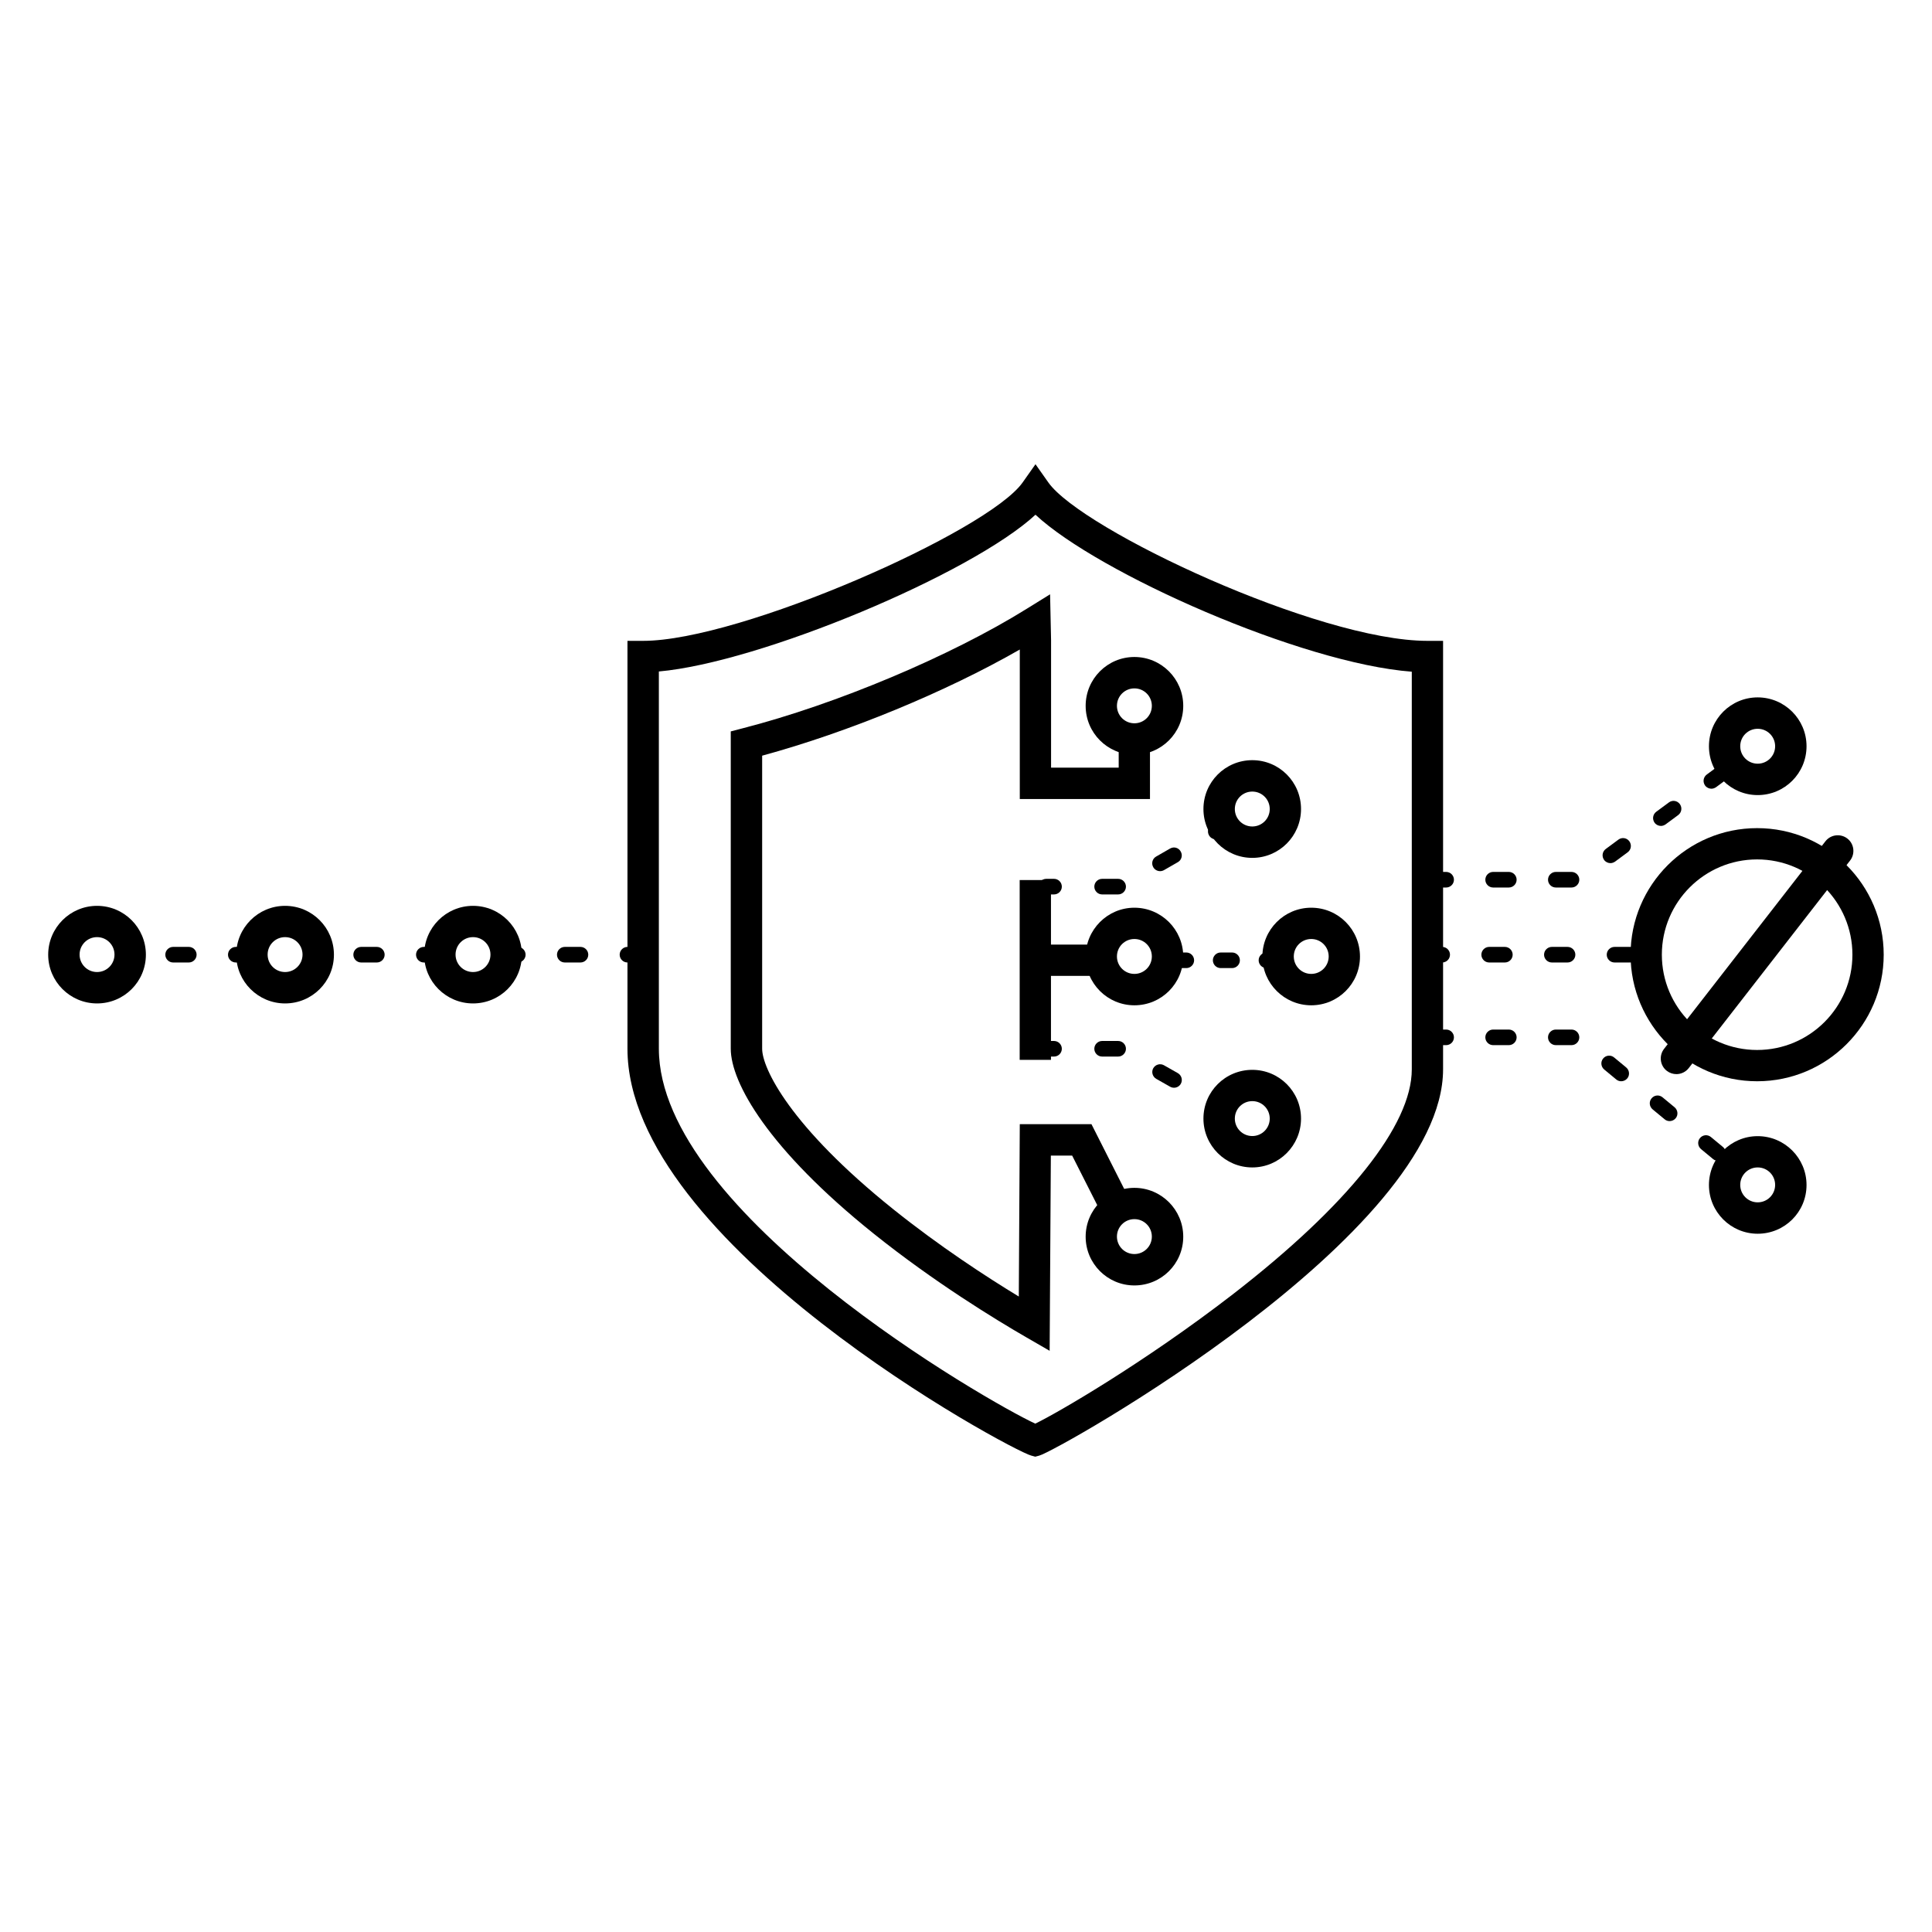
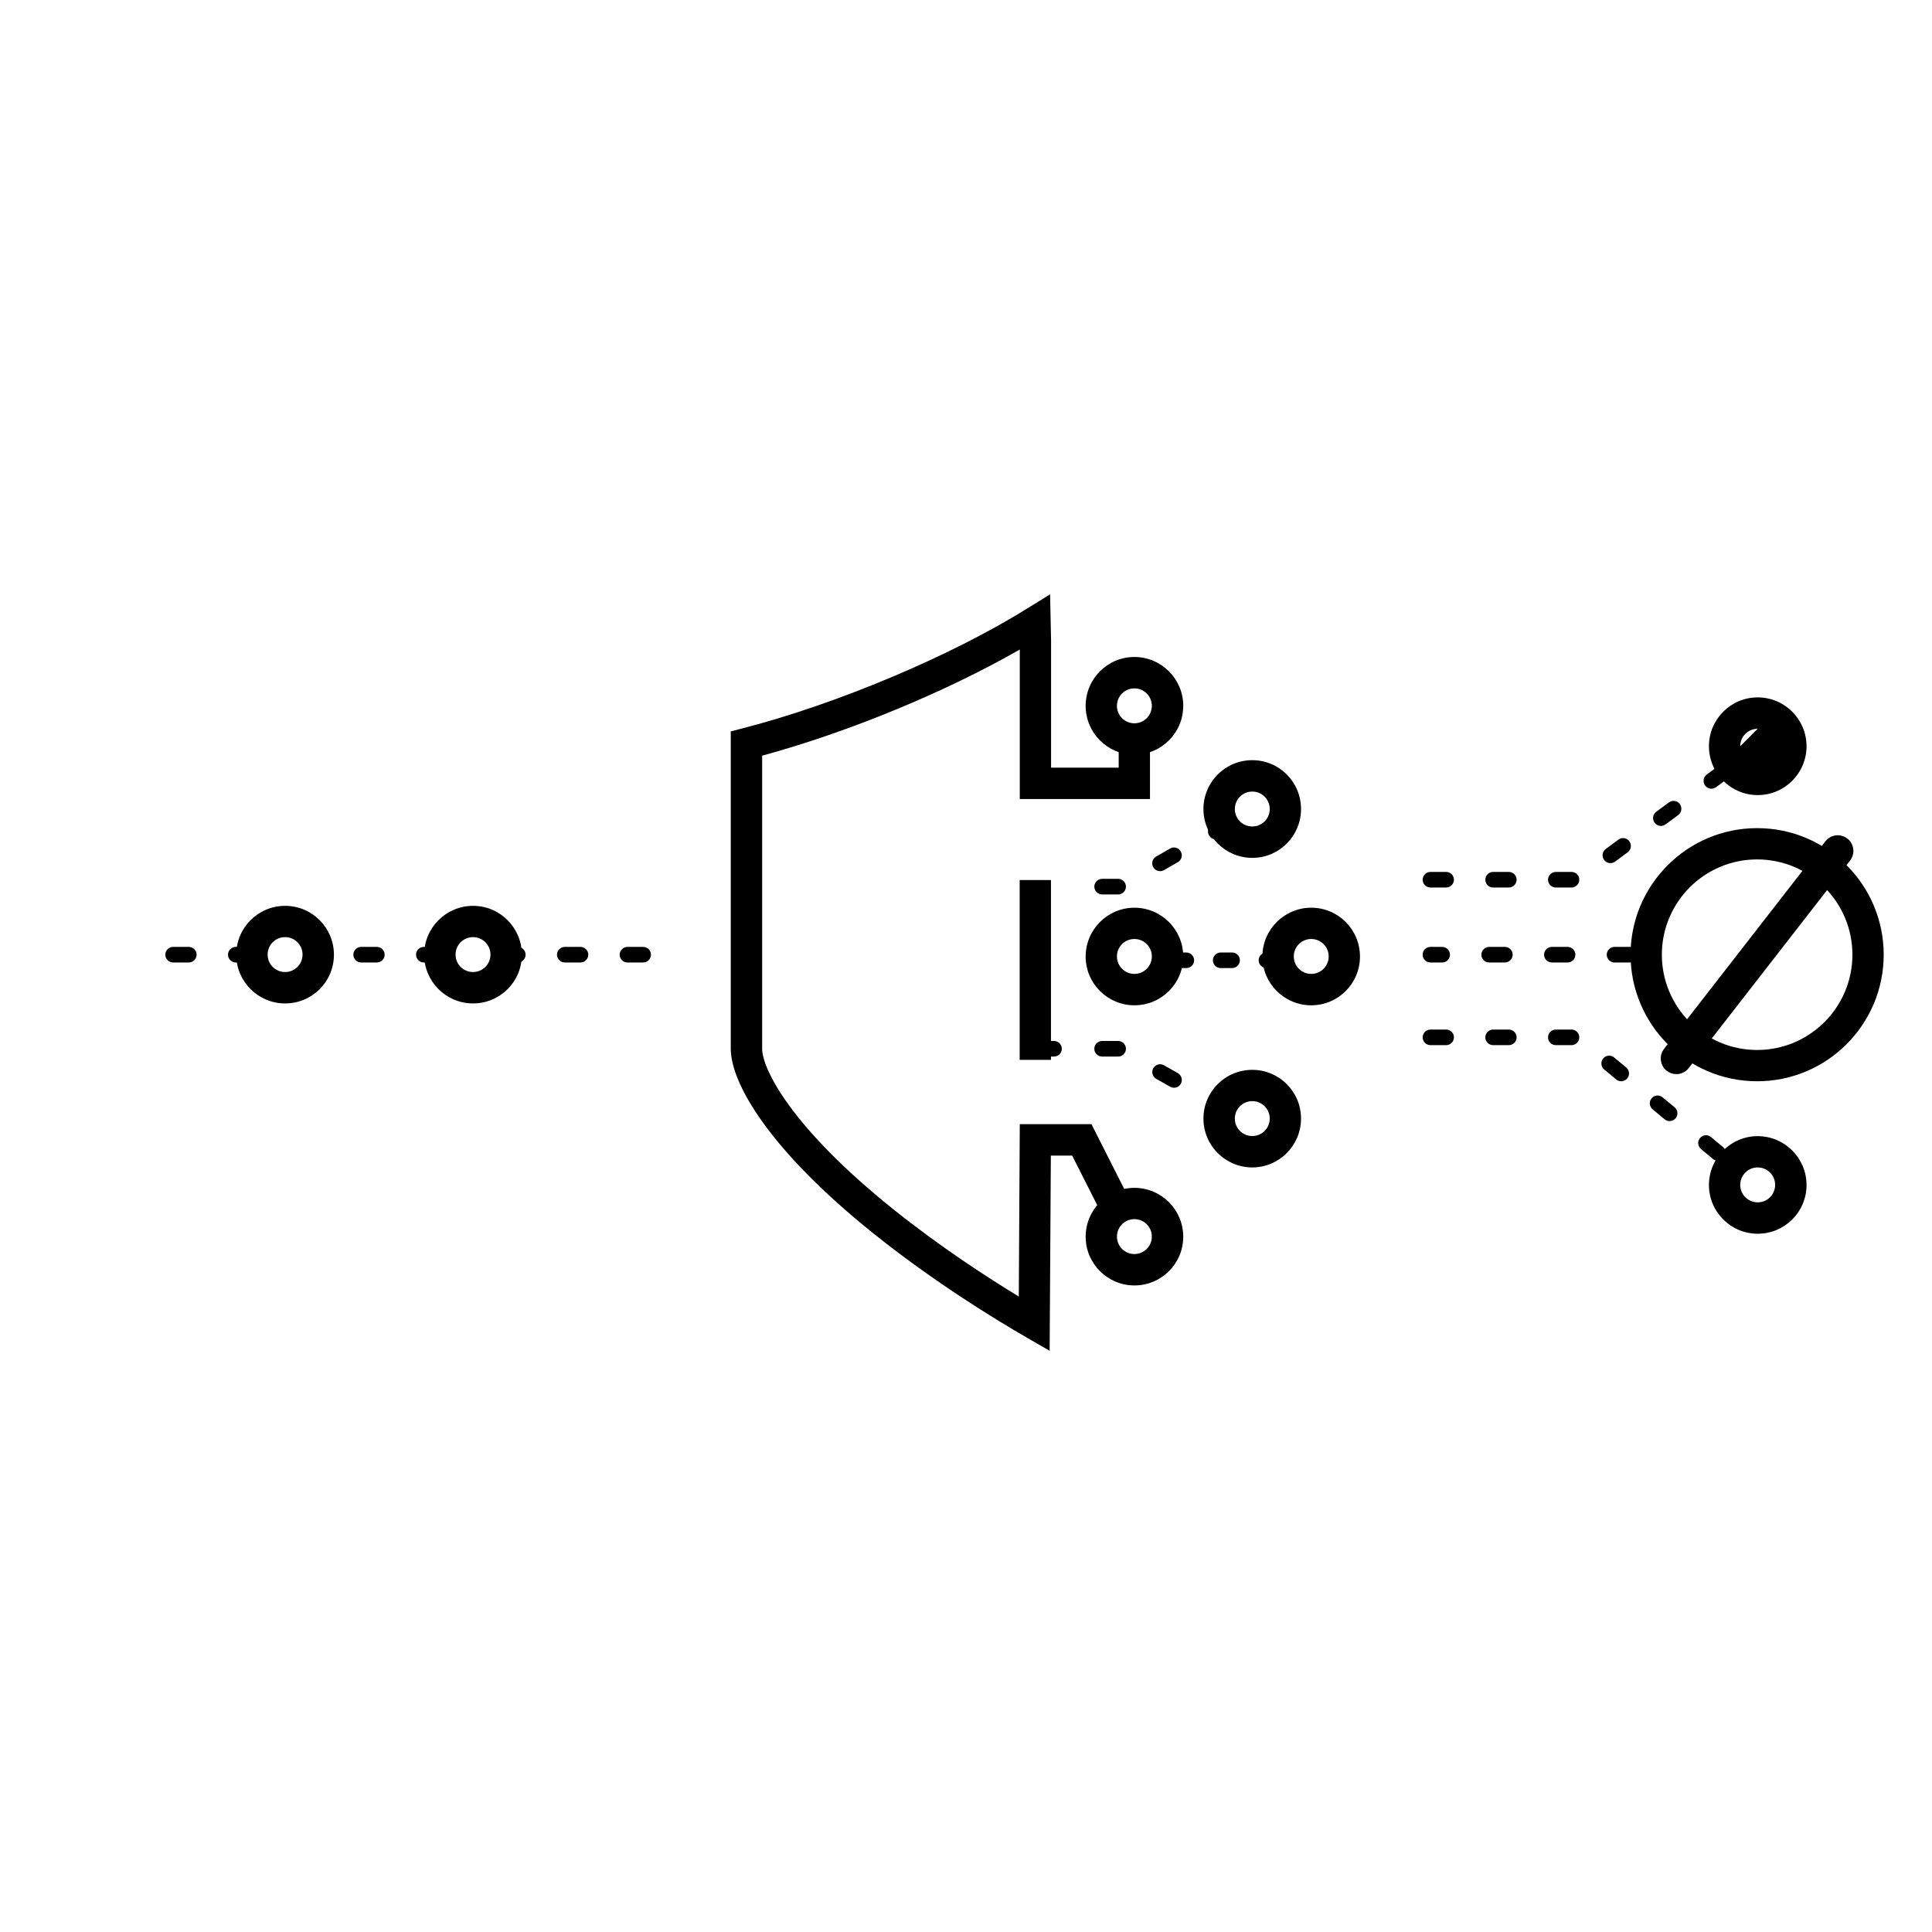
<svg xmlns="http://www.w3.org/2000/svg" id="Layer_1" data-name="Layer 1" viewBox="0 0 176 176">
  <g id="Inline_Machine_Learning" data-name="Inline Machine Learning">
    <g>
-       <path d="m94.31,132.7l-.37-.1c-1.89-.5-36.78-19.31-36.78-37.07v-37.15h1.43c8.84,0,31.42-9.96,34.57-14.43l1.17-1.66,1.17,1.66c3.03,4.3,24.58,14.43,34.53,14.43h1.43v39.03c0,15.02-35.14,34.76-36.78,35.19l-.37.1ZM60.02,61.17v34.36c0,14.99,30.02,32.19,34.29,34.16,1.96-.94,9.93-5.55,17.98-11.77,10.52-8.14,16.32-15.43,16.32-20.5v-36.23c-10.05-.76-28.58-8.98-34.28-14.3-5.84,5.4-25.07,13.46-34.31,14.28Z" />
      <g>
        <path d="m95.63,123.06l-2.13-1.23c-2.82-1.63-8.38-5.02-13.9-9.44-9.61-7.7-13.03-13.76-13.03-16.86v-28.9l1.07-.28c8.56-2.2,18.96-6.58,25.89-10.89l2.13-1.32.09,4.19v11.6h6.16v-2.6h2.85v5.46h-11.86v-13.62c-6.77,3.88-15.62,7.53-23.47,9.67v26.7c0,1.75,2.5,7.05,11.96,14.63,4.22,3.38,8.46,6.14,11.42,7.94l.09-15.7h6.53l3.57,7.06-2.55,1.29-2.78-5.49h-1.94l-.11,17.8Z" />
        <g>
-           <path d="m96.02,81.48h-.71c-.39,0-.71-.32-.71-.71s.32-.71.71-.71h.71c.39,0,.71.32.71.71s-.32.71-.71.71Z" />
          <path d="m101.86,81.48h-1.46c-.39,0-.71-.32-.71-.71s.32-.71.71-.71h1.46c.39,0,.71.32.71.71s-.32.71-.71.71Zm3.82-2.12c-.25,0-.49-.13-.62-.36-.2-.34-.08-.78.26-.97l1.27-.73c.35-.2.78-.08.97.27.2.34.08.78-.26.97l-1.27.73c-.11.06-.23.09-.35.09Z" />
          <path d="m110.76,76.46c-.25,0-.49-.13-.62-.36-.2-.34-.08-.78.27-.97l.62-.35c.34-.2.78-.08.97.27.2.34.08.78-.27.97l-.62.35c-.11.06-.23.09-.35.09Z" />
        </g>
        <g>
          <path d="m96.02,96.25h-.71c-.39,0-.71-.32-.71-.71s.32-.71.71-.71h.71c.39,0,.71.32.71.71s-.32.71-.71.71Z" />
          <path d="m106.95,99.09c-.12,0-.24-.03-.35-.09l-1.27-.72c-.34-.2-.46-.63-.27-.97.2-.34.63-.46.97-.27l1.27.72c.34.2.46.63.27.97-.13.23-.37.36-.62.36Zm-5.09-2.84h-1.46c-.39,0-.71-.32-.71-.71s.32-.71.71-.71h1.46c.39,0,.71.32.71.71s-.32.71-.71.71Z" />
          <path d="m111.38,101.62c-.12,0-.24-.03-.35-.09l-.62-.35c-.34-.2-.46-.63-.27-.97.2-.34.63-.46.97-.27l.62.35c.34.2.46.63.27.97-.13.23-.37.36-.62.36Z" />
        </g>
-         <rect x="95.3" y="86.05" width="3.99" height="2.85" />
        <rect x="92.89" y="80.17" width="2.85" height="16.38" />
        <g>
          <path d="m108.07,88.19h-.71c-.39,0-.71-.32-.71-.71s.32-.71.71-.71h.71c.39,0,.71.32.71.71s-.32.71-.71.71Z" />
          <path d="m112.24,88.19h-1.04c-.39,0-.71-.32-.71-.71s.32-.71.71-.71h1.04c.39,0,.71.32.71.71s-.32.71-.71.71Z" />
          <path d="m116.08,88.19h-.71c-.39,0-.71-.32-.71-.71s.32-.71.71-.71h.71c.39,0,.71.32.71.71s-.32.71-.71.71Z" />
        </g>
        <path d="m103.34,68.75c-2.45,0-4.44-1.99-4.44-4.45s1.99-4.45,4.44-4.45,4.45,1.99,4.45,4.45-1.99,4.45-4.45,4.45Zm0-6.04c-.88,0-1.59.71-1.59,1.59s.71,1.59,1.59,1.59,1.59-.71,1.59-1.59-.71-1.59-1.59-1.59Z" />
        <path d="m103.34,117.1c-2.45,0-4.44-1.99-4.44-4.44s1.99-4.45,4.44-4.45,4.45,1.99,4.45,4.45-1.99,4.44-4.45,4.44Zm0-6.04c-.88,0-1.59.71-1.59,1.59s.71,1.59,1.59,1.59,1.59-.71,1.59-1.59-.71-1.59-1.59-1.59Z" />
        <path d="m114.08,78.15c-2.45,0-4.45-1.99-4.45-4.45s1.99-4.45,4.45-4.45,4.44,1.99,4.44,4.45-1.99,4.45-4.44,4.45Zm0-6.04c-.88,0-1.59.71-1.59,1.59s.71,1.59,1.59,1.59,1.59-.71,1.59-1.59-.71-1.59-1.59-1.59Z" />
        <path d="m114.08,106.35c-2.45,0-4.45-1.99-4.45-4.45s1.99-4.44,4.45-4.44,4.44,1.99,4.44,4.44-1.99,4.45-4.44,4.45Zm0-6.04c-.88,0-1.59.71-1.59,1.59s.71,1.59,1.59,1.59,1.59-.71,1.59-1.59-.71-1.59-1.59-1.59Z" />
        <path d="m119.45,91.58c-2.45,0-4.45-1.99-4.45-4.44s1.99-4.45,4.45-4.45,4.44,1.99,4.44,4.45-1.99,4.44-4.44,4.44Zm0-6.04c-.88,0-1.59.71-1.59,1.59s.71,1.59,1.59,1.59,1.59-.71,1.59-1.59-.71-1.59-1.59-1.59Z" />
        <path d="m103.34,91.58c-2.45,0-4.44-1.99-4.44-4.44s1.99-4.45,4.44-4.45,4.45,1.99,4.45,4.45-1.99,4.44-4.45,4.44Zm0-6.04c-.88,0-1.59.71-1.59,1.59s.71,1.59,1.59,1.59,1.59-.71,1.59-1.59-.71-1.59-1.59-1.59Z" />
      </g>
      <path d="m22.91,87.68h-1.43c-.39,0-.71-.32-.71-.71s.32-.71.71-.71h1.43c.39,0,.71.32.71.71s-.32.71-.71.71Zm-5.71,0h-1.43c-.39,0-.71-.32-.71-.71s.32-.71.71-.71h1.43c.39,0,.71.32.71.71s-.32.71-.71.71Z" />
      <path d="m148.51,87.68h-1.43c-.39,0-.71-.32-.71-.71s.32-.71.71-.71h1.43c.39,0,.71.32.71.71s-.32.71-.71.71Zm-5.71,0h-1.43c-.39,0-.71-.32-.71-.71s.32-.71.71-.71h1.43c.39,0,.71.32.71.71s-.32.71-.71.71Zm-5.71,0h-1.43c-.39,0-.71-.32-.71-.71s.32-.71.71-.71h1.43c.39,0,.71.32.71.71s-.32.71-.71.71Zm-5.71,0h-1.07c-.39,0-.71-.32-.71-.71s.32-.71.71-.71h1.07c.39,0,.71.32.71.71s-.32.71-.71.71Z" />
-       <path d="m8.84,91.41c-2.45,0-4.45-1.99-4.45-4.44s1.99-4.45,4.45-4.45,4.45,1.99,4.45,4.45-1.99,4.44-4.45,4.44Zm0-6.04c-.88,0-1.59.71-1.59,1.59s.71,1.59,1.59,1.59,1.59-.71,1.59-1.59-.71-1.59-1.59-1.59Z" />
      <path d="m160.07,98.5c-6.36,0-11.53-5.17-11.53-11.53s5.17-11.53,11.53-11.53,11.53,5.17,11.53,11.53-5.17,11.53-11.53,11.53Zm0-20.21c-4.79,0-8.68,3.89-8.68,8.68s3.89,8.68,8.68,8.68,8.68-3.89,8.68-8.68-3.89-8.68-8.68-8.68Z" />
      <path d="m25.97,91.41c-2.45,0-4.45-1.99-4.45-4.44s1.99-4.45,4.45-4.45,4.45,1.99,4.45,4.45-1.99,4.44-4.45,4.44Zm0-6.04c-.88,0-1.59.71-1.59,1.59s.71,1.59,1.59,1.59,1.59-.71,1.59-1.59-.71-1.59-1.59-1.59Z" />
      <path d="m40.04,87.68h-1.43c-.39,0-.71-.32-.71-.71s.32-.71.71-.71h1.43c.39,0,.71.32.71.71s-.32.71-.71.71Zm-5.71,0h-1.43c-.39,0-.71-.32-.71-.71s.32-.71.71-.71h1.43c.39,0,.71.32.71.71s-.32.71-.71.71Z" />
      <path d="m43.09,91.41c-2.45,0-4.45-1.99-4.45-4.44s1.99-4.45,4.45-4.45,4.45,1.99,4.45,4.45-1.99,4.44-4.45,4.44Zm0-6.04c-.88,0-1.59.71-1.59,1.59s.71,1.59,1.59,1.59,1.59-.71,1.59-1.59-.71-1.59-1.59-1.59Z" />
      <path d="m58.59,87.68h-1.43c-.39,0-.71-.32-.71-.71s.32-.71.71-.71h1.43c.39,0,.71.32.71.71s-.32.71-.71.71Zm-5.71,0h-1.43c-.39,0-.71-.32-.71-.71s.32-.71.71-.71h1.43c.39,0,.71.32.71.71s-.32.71-.71.71Zm-5.71,0h-1.07c-.39,0-.71-.32-.71-.71s.32-.71.71-.71h1.07c.39,0,.71.32.71.71s-.32.71-.71.71Z" />
      <path d="m156.51,105.75c-.16,0-.32-.05-.45-.16l-1.1-.91c-.3-.25-.35-.7-.1-1,.25-.31.7-.35,1-.1l1.1.91c.3.25.35.7.1,1-.14.17-.35.26-.55.26Zm-4.41-3.62c-.16,0-.32-.05-.45-.16l-1.1-.91c-.3-.25-.35-.7-.1-1,.25-.31.7-.35,1-.1l1.1.91c.3.25.35.7.1,1-.14.17-.35.26-.55.26Zm-4.41-3.63c-.16,0-.32-.05-.45-.16l-1.1-.91c-.3-.25-.35-.7-.1-1,.25-.31.7-.35,1-.1l1.1.91c.3.25.35.7.1,1-.14.17-.35.26-.55.26Zm-4.53-3.29h-1.43c-.39,0-.71-.32-.71-.71s.32-.71.71-.71h1.43c.39,0,.71.32.71.71s-.32.71-.71.71Zm-5.71,0h-1.43c-.39,0-.71-.32-.71-.71s.32-.71.71-.71h1.43c.39,0,.71.32.71.71s-.32.71-.71.71Zm-5.71,0h-1.43c-.39,0-.71-.32-.71-.71s.32-.71.71-.71h1.43c.39,0,.71.32.71.71s-.32.71-.71.71Z" />
      <path d="m143.16,80.85h-1.43c-.39,0-.71-.32-.71-.71s.32-.71.71-.71h1.43c.39,0,.71.32.71.71s-.32.71-.71.71Zm-5.71,0h-1.43c-.39,0-.71-.32-.71-.71s.32-.71.71-.71h1.43c.39,0,.71.32.71.71s-.32.71-.71.71Zm-5.71,0h-1.43c-.39,0-.71-.32-.71-.71s.32-.71.71-.71h1.43c.39,0,.71.32.71.71s-.32.71-.71.71Zm14.97-2.22c-.22,0-.44-.1-.58-.29-.23-.32-.17-.76.15-1l1.15-.85c.32-.24.77-.17,1,.15.23.32.17.76-.15,1l-1.15.85c-.13.09-.28.14-.42.14Zm4.6-3.39c-.22,0-.44-.1-.58-.29-.23-.32-.17-.76.15-1l1.15-.85c.32-.24.76-.17,1,.15.23.32.17.76-.15,1l-1.15.85c-.13.09-.28.14-.42.14Zm4.6-3.39c-.22,0-.44-.1-.58-.29-.23-.32-.17-.76.15-1l1.15-.85c.32-.24.76-.17,1,.15.23.32.17.76-.15,1l-1.15.85c-.13.09-.28.14-.42.14Z" />
      <path d="m160.12,112.39c-2.45,0-4.44-1.99-4.44-4.44s1.99-4.45,4.44-4.45,4.45,1.99,4.45,4.45-1.99,4.44-4.45,4.44Zm0-6.04c-.88,0-1.59.71-1.59,1.59s.71,1.59,1.59,1.59,1.59-.71,1.59-1.59-.71-1.59-1.59-1.59Z" />
-       <path d="m160.12,72.43c-2.45,0-4.44-1.99-4.44-4.45s1.99-4.45,4.44-4.45,4.45,1.99,4.45,4.45-1.99,4.45-4.45,4.45Zm0-6.04c-.88,0-1.59.71-1.59,1.59s.71,1.59,1.59,1.59,1.59-.71,1.59-1.59-.71-1.59-1.59-1.59Z" />
+       <path d="m160.12,72.43c-2.45,0-4.44-1.99-4.44-4.45s1.99-4.45,4.44-4.45,4.45,1.99,4.45,4.45-1.99,4.45-4.45,4.45Zm0-6.04c-.88,0-1.59.71-1.59,1.59Z" />
      <path d="m152.72,97.85c-.31,0-.62-.1-.88-.3-.62-.48-.73-1.38-.25-2l14.7-18.91c.48-.62,1.38-.73,2-.25.62.48.73,1.38.25,2l-14.7,18.91c-.28.36-.7.55-1.13.55Z" />
    </g>
  </g>
</svg>